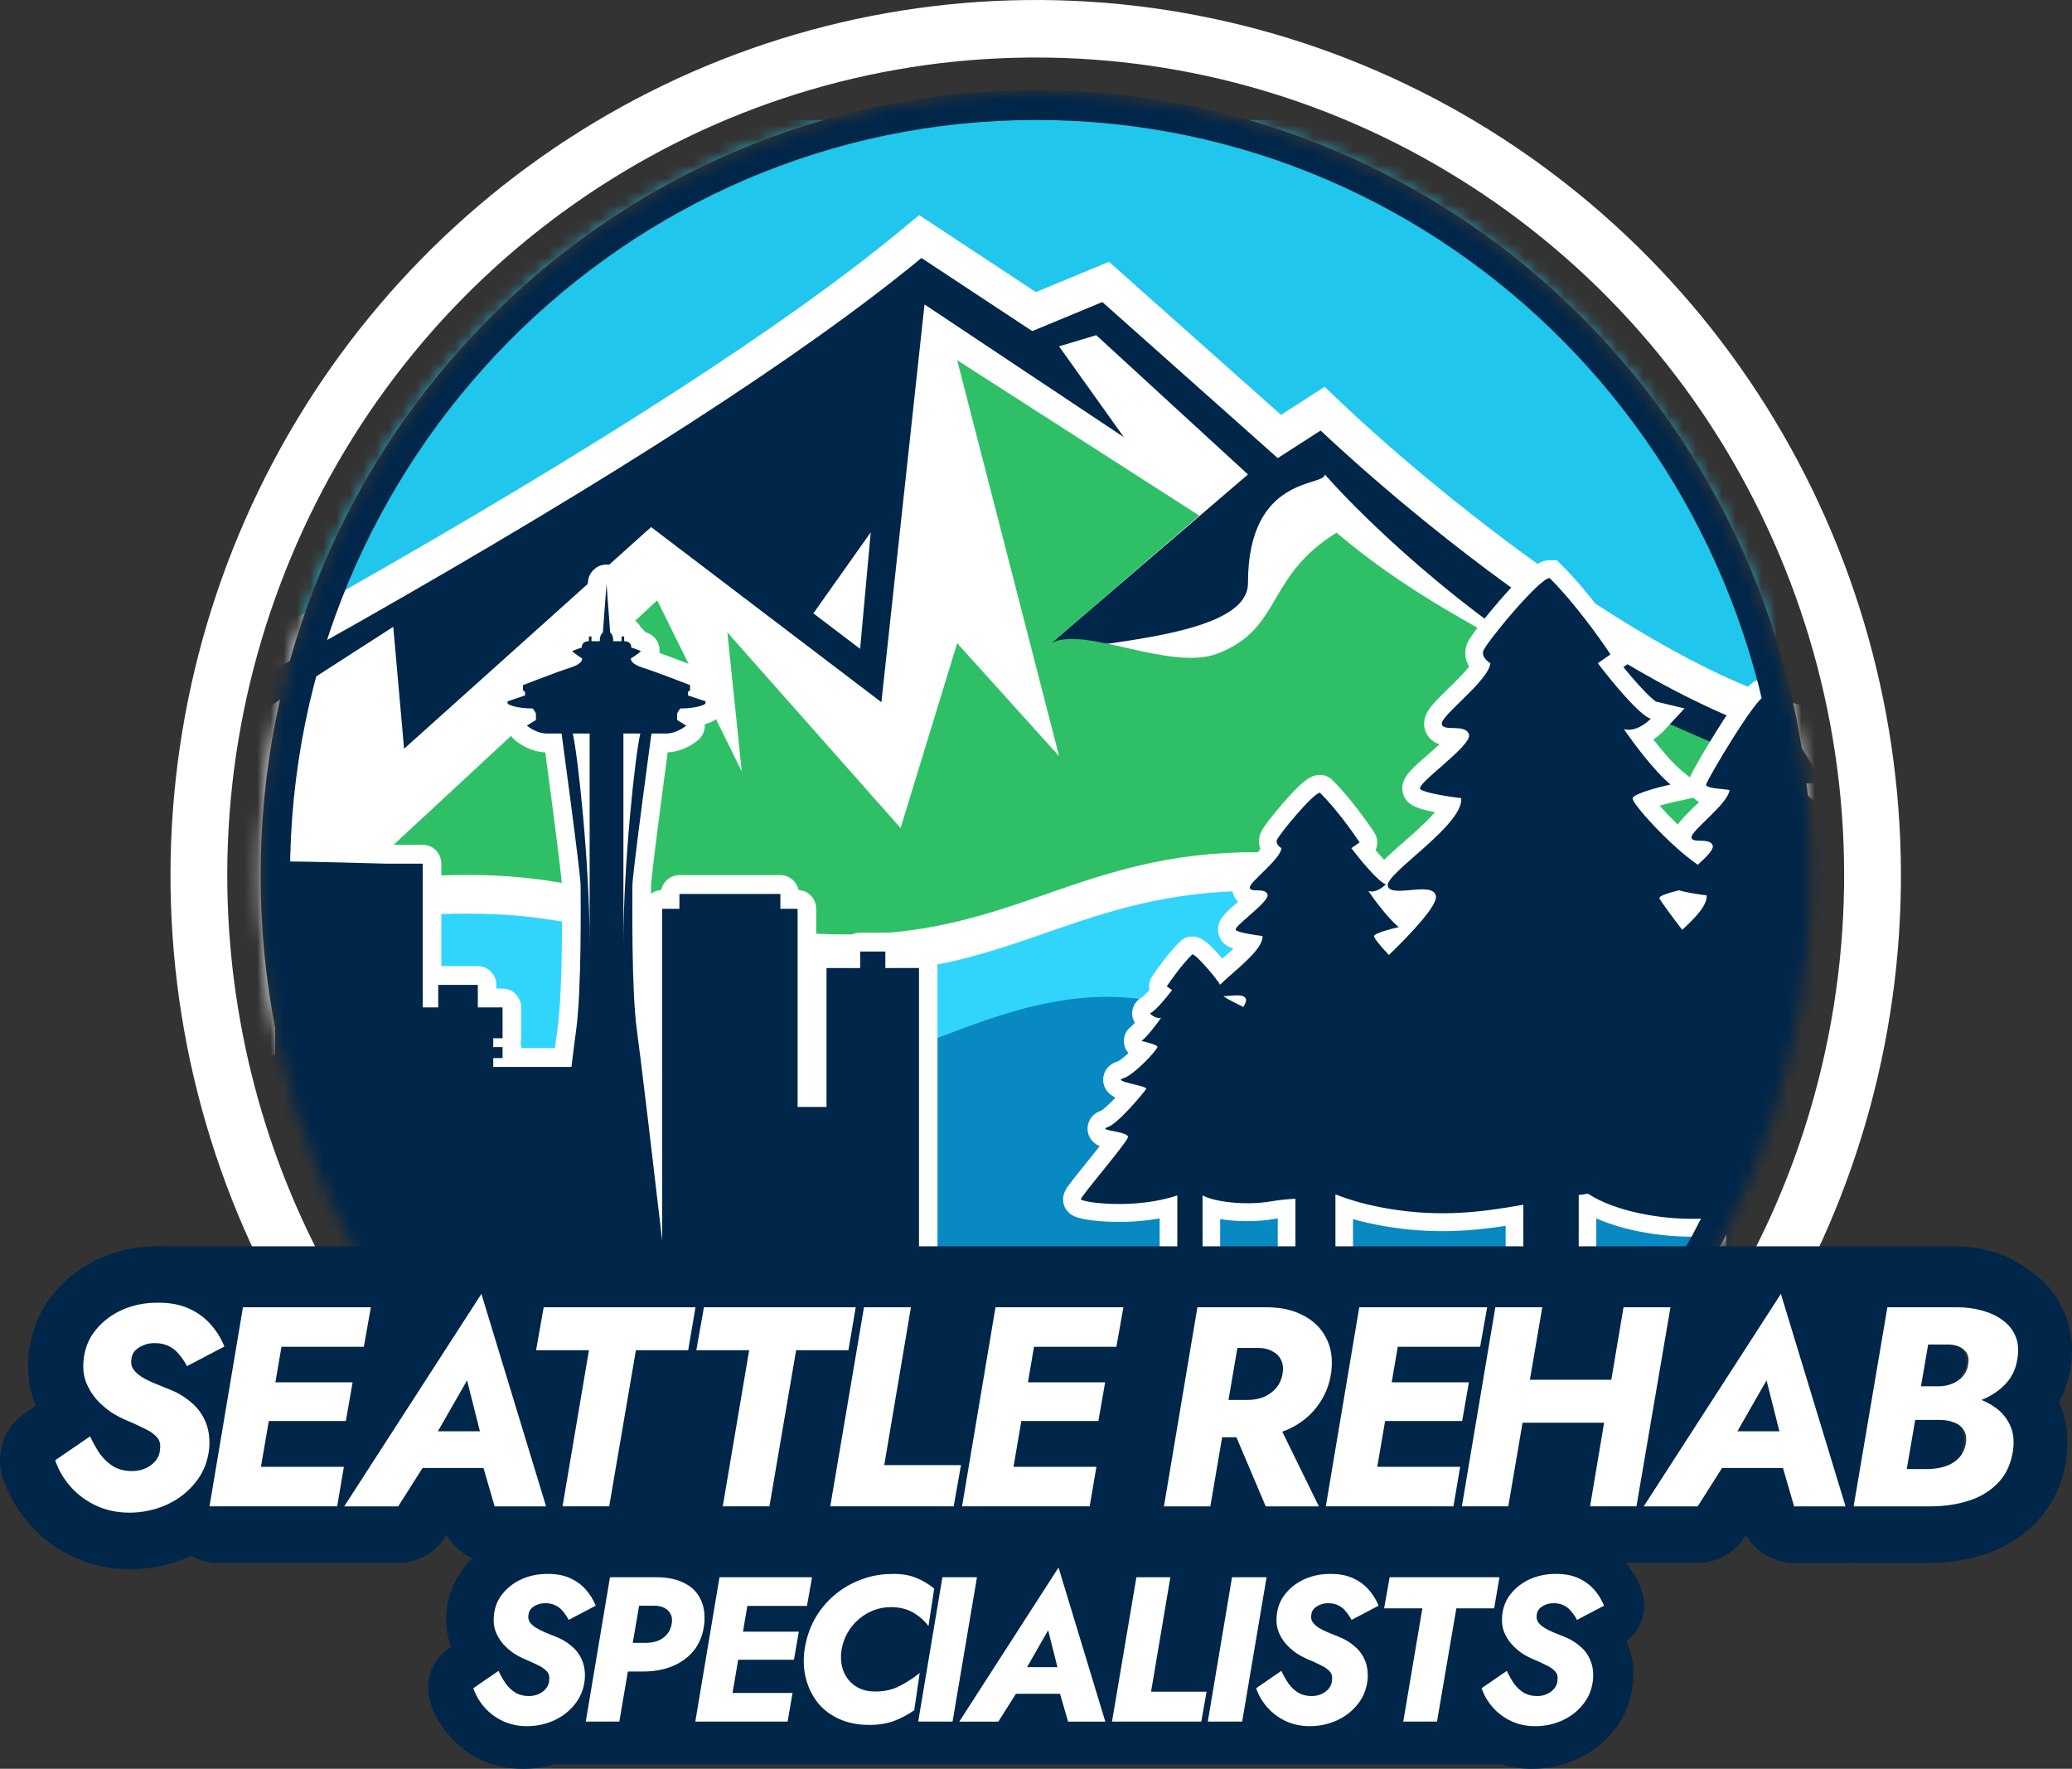
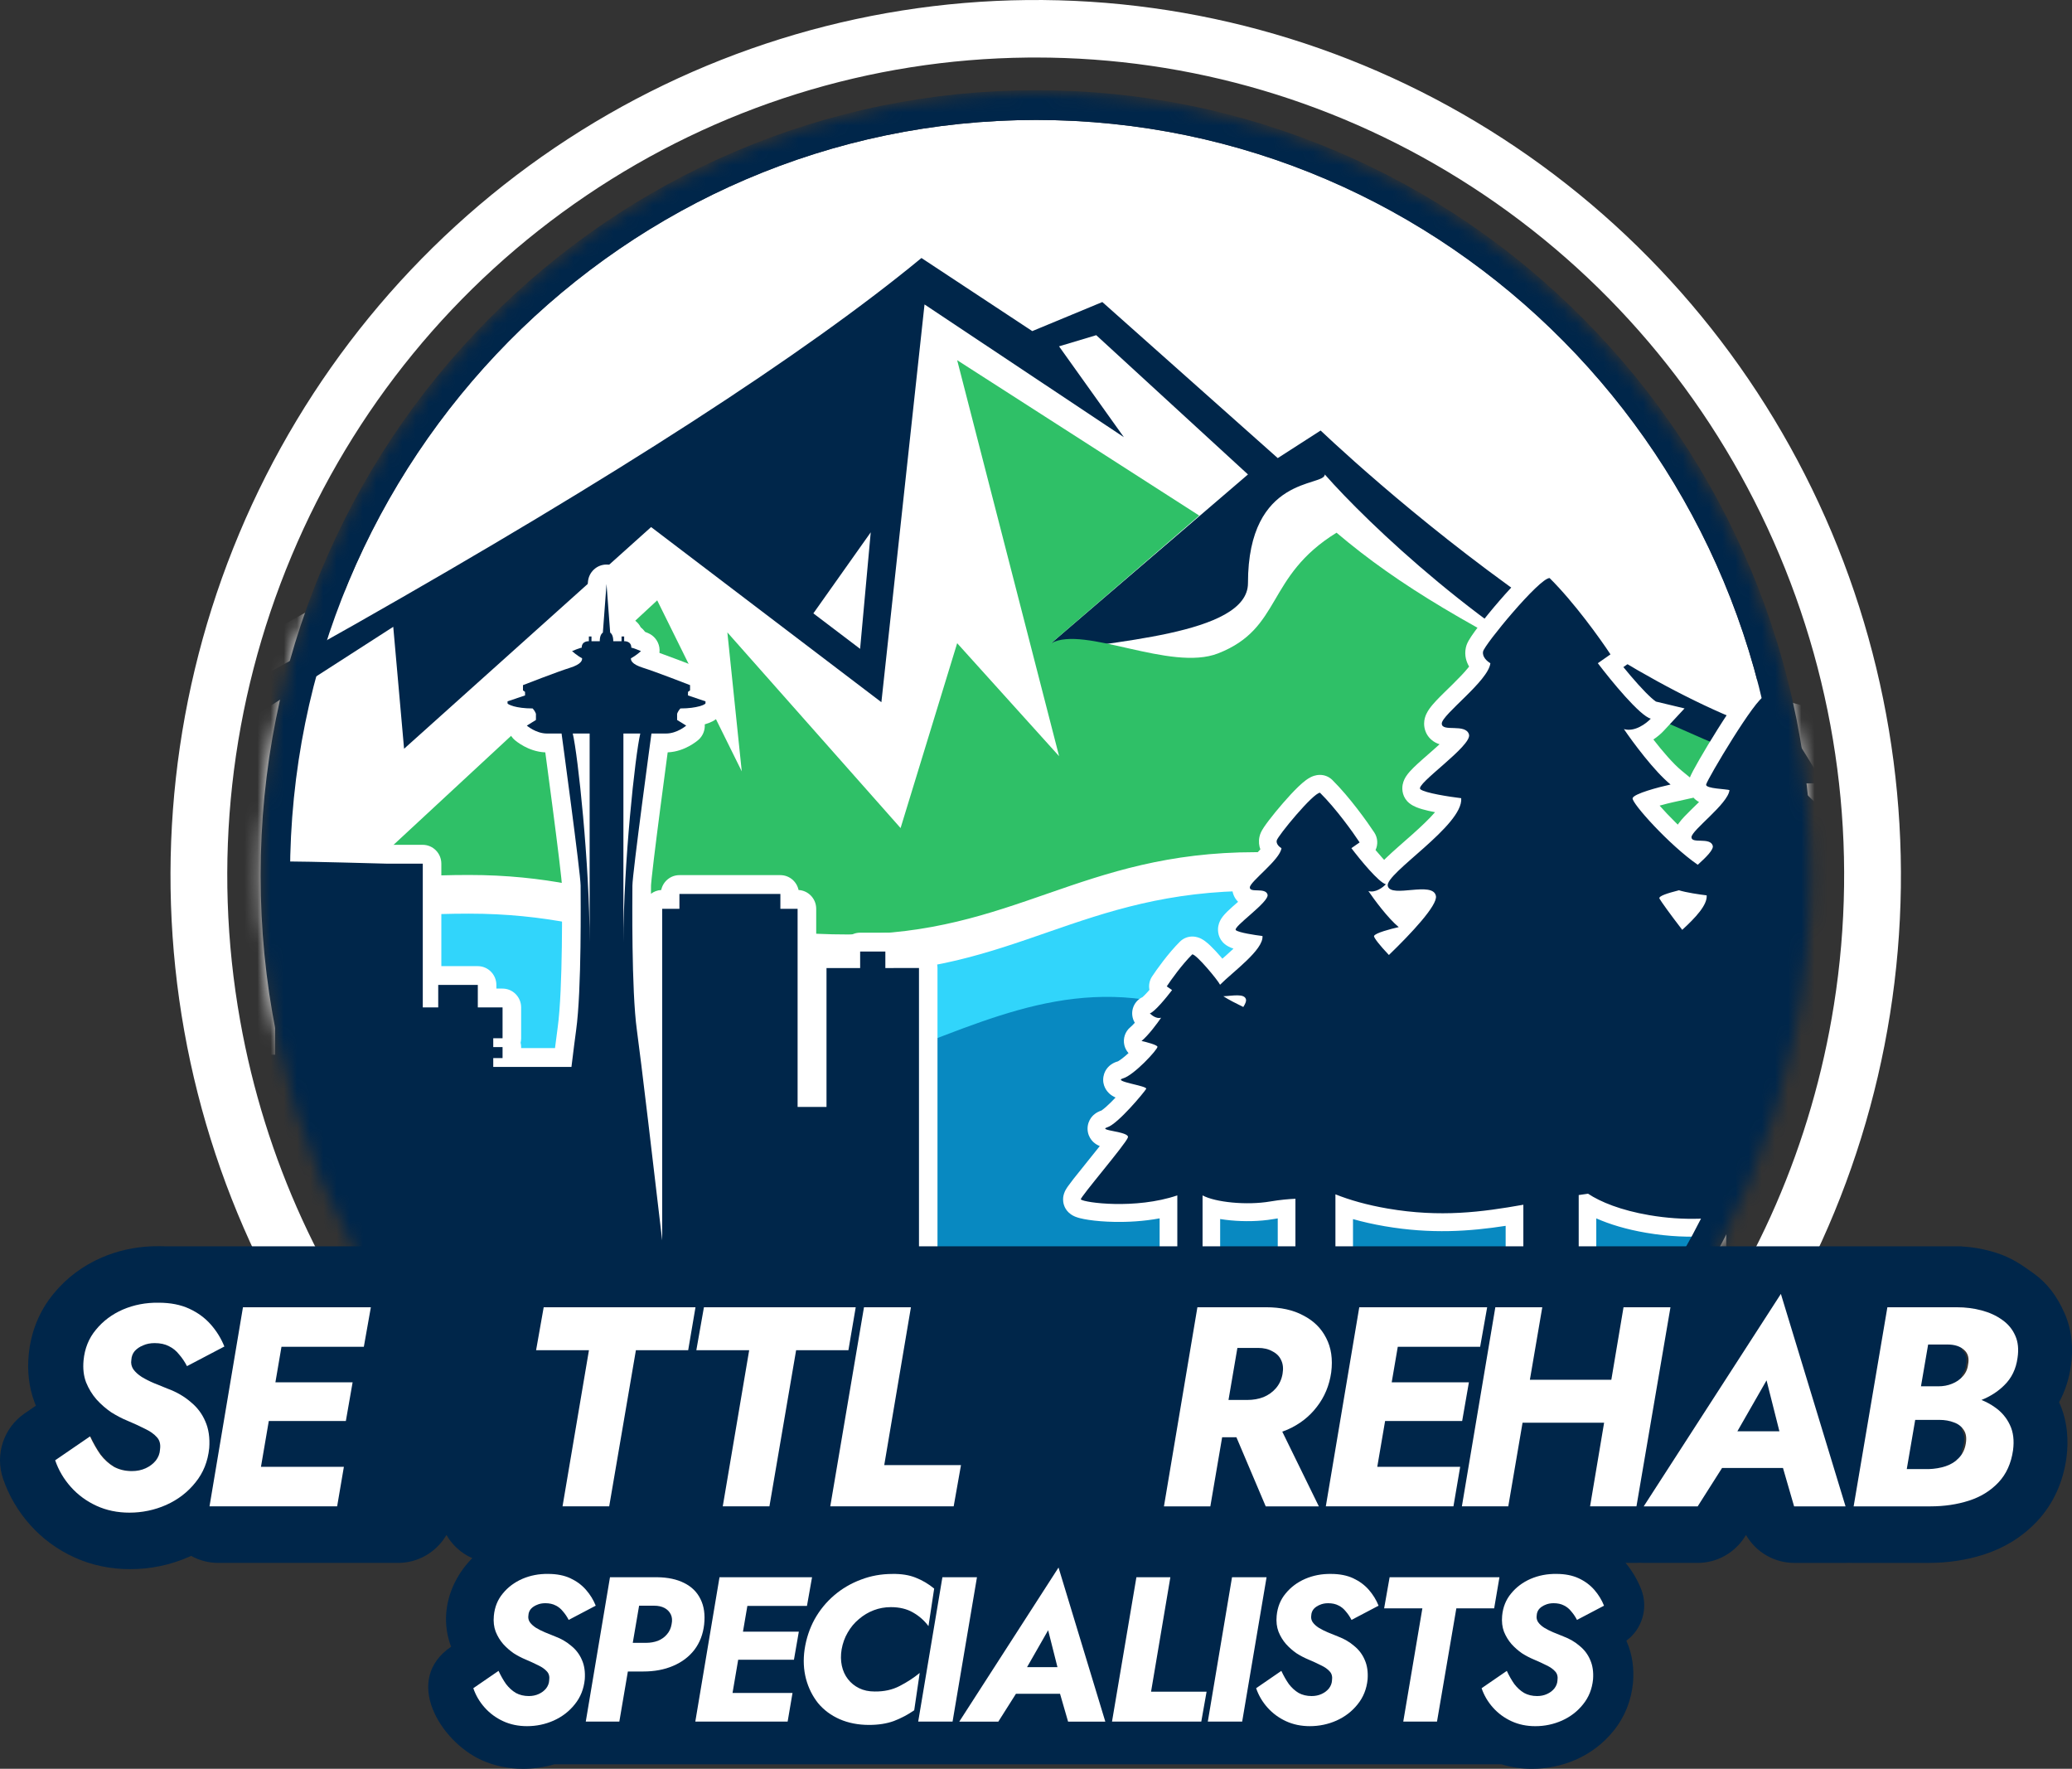
<svg xmlns="http://www.w3.org/2000/svg" fill="none" height="134" viewBox="0 0 157 134" width="157">
  <rect x="0" y="0" width="157" height="134" fill="#333333" stroke="none" />
  <clipPath id="a">
    <path d="m0 0h157v134h-157z" />
  </clipPath>
  <mask id="b" height="120" maskUnits="userSpaceOnUse" width="119" x="19" y="6">
    <path d="m78.478 125.789c32.425 0 58.711-26.593 58.711-59.396s-26.286-59.396-58.711-59.396c-32.425 0-58.711 26.592-58.711 59.396s26.286 59.396 58.711 59.396z" fill="#fff" />
  </mask>
  <g clip-path="url(#a)">
    <path d="m138.314 39.222c-5.215-11.783-13.715-21.77-24.459-28.736-10.743-6.967-23.262-10.61-36.022-10.483-12.761.127-25.207 4.019-35.813 11.198-10.606 7.179-18.91 17.334-23.894 29.217-4.984 11.885-6.432 24.982-4.165 37.687 2.267 12.704 8.149 24.464 16.926 33.835l47.591-45.616 48.469 44.659c8.593-9.544 14.245-21.419 16.265-34.165 2.018-12.747.317-25.814-4.898-37.596zm.646 36.906c-1.664 10.503-5.929 20.306-12.408 28.599l-48.132-44.349-47.26 45.299c-6.64-8.163-11.094-17.878-12.961-28.345-2.123-11.902-.778-24.078 3.891-35.212 4.669-11.133 12.389-20.572 22.324-27.298 9.936-6.726 21.507-10.344 33.461-10.462.203-.002.405-.003.609-.003 11.74 0 23.154 3.382 33.048 9.797 10.064 6.527 17.966 15.81 22.851 26.849 4.885 11.037 6.468 23.183 4.577 35.126z" fill="#fff" />
    <g mask="url(#b)">
      <path d="m78.515 9.089c31.225 0 56.539 25.609 56.539 57.198v.075c0 31.589-25.314 57.197-56.539 57.197-31.225 0-56.538-25.608-56.538-57.197v-.075c0-31.589 25.313-57.198 56.538-57.198z" fill="#fff" />
-       <path d="m134.534 9.089h-112.557v114.47h112.557z" fill="#20c6ec" />
      <path d="m-1.486 61.245-.602.388v13.047h167.981v-36.413l-2.417 4.124c-2.424 4.137-10.273 12.596-21.965 13.03-2.801.104-6.184-.753-9.893-2.318-3.691-1.557-7.606-3.771-11.442-6.275-7.671-5.007-14.912-11.099-19.223-15.172l-.735-.695-.849.546-2.426 1.56-12.56-11.172-.605-.538-.746.309-4.678 1.94-7.825-5.161-.795-.524-.736.607c-10.484 8.653-27.867 19.191-42.789 27.655-7.447 4.224-14.256 7.918-19.249 10.584-2.496 1.333-4.538 2.41-5.978 3.167-.255.134-.492.258-.71.373-.395.207-.725.381-.984.517l-.011.006c-.352.186-.659.347-.763.415z" fill="#00264a" />
      <path d="m167.192 75.994h-170.58v-15.083l1.204-.775c.145-.093.39-.223.845-.464l.026-.013c.26-.137.59-.311.987-.519l.215-.113c.157-.083.321-.169.496-.26 1.499-.789 3.535-1.863 5.969-3.162 6.667-3.56 13.133-7.116 19.22-10.568 19.628-11.133 33.962-20.394 42.603-27.526l1.472-1.214 8.844 5.832 5.537-2.298 1.21 1.077 11.827 10.52 3.3-2.123 1.47 1.39c4.306 4.067 11.569 10.151 19.041 15.028 4.098 2.675 7.878 4.749 11.237 6.166 3.709 1.565 6.854 2.311 9.346 2.217 11.027-.409 18.489-8.281 20.895-12.386l4.834-8.248v42.521zm-167.981-2.629h165.382v-30.305c-2.656 4.533-10.887 13.223-23.035 13.674-2.871.107-6.383-.707-10.44-2.419-3.501-1.477-7.419-3.625-11.646-6.384-9.585-6.256-17.277-13.305-19.406-15.315l-3.248 2.089-13.292-11.823-5.309 2.202-8.397-5.538c-8.757 7.227-23.216 16.575-42.974 27.782-6.106 3.463-12.592 7.03-19.278 10.6-2.44 1.303-4.48 2.38-5.985 3.171-.175.092-.339.178-.494.259l-.217.113c-.393.206-.72.379-.979.514l-.03.016c-.239.126-.566.298-.651.35v11.011z" fill="#fff" />
      <path d="m85.159 33.121-15.106-10.057-3.268 30.133-17.449-13.268-18.718 16.795-.82-9.238-31.285 20.13v6.97h166.869v-4.807c-2.388-.26-32.782-11.612-42.781-16.581-9.998-4.969-18.977-13.573-22.217-17.255 0 .952-5.822 0-5.822 8.235 0 3.958-10.674 4.377-15.882 5.379l15.882-13.614-11.497-10.551-2.819.845z" fill="#fff" />
      <path d="m90.867 39.059-18.34-11.772 7.724 30.001-7.724-8.561-4.288 14.005-13.125-14.823 1.091 10.527-6.407-12.955-28.154 26.102 2.618 20.093h142.013v-21.166c-2.389-.261-34.885-13.066-44.883-18.035-9.999-4.969-15.352-8.079-20.119-12.119-5.397 3.331-4.089 7.233-8.972 9.142-3.615 1.414-10.158-2.145-12.649-.771z" fill="#2fc067" />
      <path d="m19.971 69.003s3.89-2.717 15.555-2.717c11.664 0 16.067 4.507 28.696 4.507 12.629 0 17.644-6.234 30.924-6.234 13.279 0 19.304 9.877 35.792 3.305v22.266h-110.966z" fill="#fff" />
      <path d="m19.971 71.933s3.89-2.717 15.555-2.717c11.664 0 16.067 4.507 28.696 4.507 12.629 0 17.644-6.234 30.924-6.234 13.279 0 19.304 9.877 35.792 3.305v22.266h-110.966z" fill="#31d5fb" />
      <path clip-rule="evenodd" d="m137.651 122.141-125.846 1.268v-33.612l.597-3.284c6.048-13.391 20.266-8.884 32.195-4.857 22.967 6.414 31.736-14.138 51.366-2.487 9.823 5.83 24.104 4.098 32.705-1.653l8.983-6.385z" fill="#0889c1" fill-rule="evenodd" />
      <path d="m69.635 71.909h-1.151c-.086-.705-.679-1.251-1.399-1.251h-1.91c-.72 0-1.313.546-1.399 1.251h-1.15c-.288 0-.556.088-.78.238v-3.299c0-.762-.592-1.384-1.337-1.423-.136-.644-.701-1.127-1.379-1.127h-7.65c-.677 0-1.243.484-1.379 1.127-.29.015-.558.119-.775.285.002-.283.003-.496.003-.617 0 .01.001-.032.011-.159.01-.113.024-.262.043-.445.038-.366.093-.847.161-1.405.134-1.115.314-2.522.494-3.904.18-1.381.36-2.735.495-3.744.021-.155.041-.302.059-.44.682-.027 1.252-.268 1.617-.465.202-.11.366-.218.483-.303.059-.043.107-.08.144-.11.018-.014.034-.027.047-.037.006-.005.012-.01.016-.014.003-.002.005-.004.007-.006.001-.001.002-.002.003-.002l.002-.002h.001s0-.001-.824-.973l.825.972c.338-.294.518-.732.488-1.182.204-.059.402-.131.578-.222.089-.046.219-.119.35-.23.065-.053.169-.149.268-.29.085-.12.271-.419.271-.849v-.002-.002-.002-.002-.002-.002-.002-.002-.002-.002-.002-.002-.002-.002-.002-.002-.002-.002-.002-.002-.002-.002-.002-.002-.002-.002-.002-.002-.002-.002-.002-.002-.002-.002-.002-.002-.002-.002-.002-.002-.002-.002-.002-.002-.002-.002-.002-.002-.002-.002-.002-.002-.002-.002-.002-.002-.002-.002-.002-.002-.002-.002-.002-.002-.002-.002-.002-.002-.002-.002-.002-.002-.002-.002-.002-.002-.002-.002-.002-.002-.002-.002-.002-.002-.002-.002-.002-.002-.002-.002-.002-.002-.002-.002-.002-.002-.002-.002-.002c0-.615-.388-1.16-.963-1.354l-.221-.075c-.07-.508-.407-.945-.889-1.133 0 0 0-.001-.001-.001h-.002s-.003-.002-.006-.002c-.005-.002-.013-.005-.022-.009-.02-.007-.049-.019-.086-.034-.074-.029-.182-.07-.313-.121-.263-.101-.623-.239-1.012-.386-.444-.168-.944-.355-1.386-.512.018-.139.016-.282-.008-.424-.082-.48-.401-.885-.846-1.073h-.001s-.002-.002-.002-.002c-.002-.001-.004-.002-.007-.003-.006-.002-.013-.006-.023-.01-.019-.008-.047-.019-.08-.032-.033-.014-.073-.03-.118-.048-.102-.14-.217-.255-.333-.347-.194-.385-.554-.668-.985-.753l-.202-2.682c-.056-.744-.669-1.319-1.406-1.319-.737 0-1.351.575-1.407 1.319l-.202 2.682c-.431.085-.791.368-.985.753-.117.092-.231.207-.334.348-.044.017-.084.034-.117.047s-.06.025-.08.033c-.01.004-.017.008-.023.01-.003.001-.005.002-.007.003-.001 0-.002.001-.002.001h-.001c-.445.189-.763.593-.846 1.073-.025.143-.027.285-.009.425-.441.158-.942.345-1.385.511-.389.147-.749.285-1.012.386-.131.051-.238.092-.313.121-.037.015-.066.026-.086.034-.01.004-.018.007-.023.009-.003.001-.004.002-.006.002h-.002c-.483.189-.819.626-.889 1.133l-.221.075c-.575.195-.963.74-.963 1.354v.002.002.002.002.002.002.002.002.002.002.002.002.002.002.002.002.002.002.002.002.002.002.002.002.002.002.002.002.002.002.002.002.002.002.002.002.002.002.002.002.002.002.002.002.002.002.002.002.002.002.002.002.002.002.002.002.002.002.002.002.002.002.002.002.002.002.002.002.002.002.002.002.002.002.002.002.002.002.002.002.002.002.002.002.002.002.002.002.002.002.002.002.002.002.002.002.002.002.002c0 .43.186.729.271.85.1.141.203.237.267.29.131.111.261.184.35.23.176.091.374.163.578.222-.031.45.149.888.488 1.182l.825-.972c-.549.648-.824.972-.824.973h.001l.002.002s.002.002.003.002c.002.002.004.004.007.006.005.004.01.009.016.014.013.011.028.023.047.038.036.03.085.067.144.11.117.085.281.194.483.303.365.197.935.439 1.617.465.019.138.038.284.059.44.135 1.009.316 2.362.496 3.744.18 1.382.36 2.789.494 3.904.068.559.122 1.04.161 1.405.019.183.033.333.043.445.01.128.011.169.011.159 0 .988.081 7.828-.327 10.763-.049.35-.117.88-.201 1.544h-2.566v-.076c0-.115-.015-.227-.041-.334.025-.107.041-.219.041-.334v-2.337c0-.788-.632-1.427-1.411-1.427h-.465v-.273c0-.788-.632-1.427-1.411-1.427h-2.76v-7.764c0-.788-.632-1.427-1.411-1.427h-2.768c-.01-.001-.021-.001-.036-.001-.045-.002-.11-.003-.195-.005-.168-.005-.41-.011-.705-.019-.59-.016-1.392-.037-2.244-.058-1.693-.041-3.607-.084-4.404-.084-.797 0-1.411.639-1.411 1.427v5.537c-.495.222-.842.722-.842 1.305v6.433c-.584.175-1.01.721-1.01 1.368v6.377c-.749.034-1.347.658-1.347 1.424v7.801c0 .681.476 1.267 1.137 1.4l6.944 1.391c.186.037.376.036.561-.003l6.43-1.354 3.532.162c.142.049.294.077.452.077h3.002c.122.514.457.859.687 1.046l-1.108 9.472c-.048.405.079.811.347 1.116s.651.479 1.054.479h1.066c.725 0 1.333-.557 1.404-1.287l.682-6.976v-.003 6.838c0 .788.631 1.427 1.411 1.427h2.558c.779 0 1.411-.639 1.411-1.427v-.617h.608l.074.758c.071.73.678 1.286 1.403 1.286h1.066c.403 0 .787-.174 1.054-.479.268-.305.394-.711.347-1.115l-1.108-9.473c.23-.186.565-.53.687-1.046h16.856c.779 0 1.411-.639 1.411-1.427v-22.413c.002-.788-.63-1.427-1.409-1.427zm-1.411 22.413h-.891v-10.465c0-.789-.631-1.427-1.411-1.427h-1.885v-7.667h1.138c.369 0 .704-.144.955-.379.252.234.586.379.955.379h1.139zm-34.778-.638v-15.962c.664-.116 1.17-.7 1.17-1.405v-.273h.179v.273c0 .788.632 1.427 1.411 1.427h.084c-.203.247-.324.564-.324.91v.668c0 .145.021.285.062.417-.04.132-.062.272-.062.418v.209c-.699.084-1.242.685-1.242 1.416v12.416l-1.276-.059v-.456zm15.201 10.038h.264l.013.126h-.276v-.126zm-2.577-6.546c-.043.064-.081.132-.113.203-.033-.071-.07-.139-.114-.203zm5.013-43.294s.004-.004.006-.004c-.002.001-.004.003-.006.004zm.223.192-.103-.035c.033.011.068.023.103.035zm-10.481-.196s.003.002.005.004c-.002-.001-.004-.003-.005-.004zm3.895 43.298-.042.801h-.001zm6.917-2.854c-.016-.143-.033-.287-.051-.435v-23.617c.629-.047 1.142-.51 1.273-1.118h4.894c.131.608.644 1.071 1.272 1.118v24.052zm12.401-9.037h.474v9.037h-.474zm-11.244-34.712-.004.01c.002-.006.004-.008.004-.01zm-.028.075-.051.133c.022-.06.039-.103.051-.133zm.018-.05-.006.016c.003-.006.004-.011.006-.016zm-.284.747c.059-.155.106-.279.144-.379zm.163-.429c.004-.011.009-.023.013-.033zm-.182.478-.076.198c.027-.071.053-.137.076-.198zm-.13.341-.064.168c.022-.059.043-.115.064-.168zm-9.48-3.558-.028-.066c.007.019.016.041.028.066zm6.209 1.716c-.084-.093-.183-.204-.303-.336zm-.431-.762c.009-.021.017-.042.026-.062zm-5.41-.062s.001.001.001.002v-.002zm-.141.531c-.161.179-.285.316-.381.422zm.247-.274c-.085.095-.163.18-.233.258zm5.767-1.313-.007.018c.004-.011.007-.015.007-.018zm-.016.037-.018.044c.007-.018.013-.032.018-.044zm-6.281-.007-.011-.027c.002.004.005.013.011.027zm-.013-.029v-.003s-.001.002 0 .003zm.782 3.946c.558-.173 1.068-.417 1.434-.813.349-.378.476-.792.495-1.145.156-.007.305-.041.443-.095.139.055.287.087.443.095.019.352.146.767.495 1.145.365.395.875.639 1.434.813.411.128 1.256.438 2.037.733.041.016.081.031.121.046-.178.198-.298.395-.37.535-.043.083-.076.155-.099.212-.012.029-.022.054-.03.076-.004.011-.007.02-.01.029-.002.004-.003.009-.004.013-.001.002-.002.004-.002.005 0 .001 0 .002-.001.002v.002h-.001s0 .002 1.002.347l-1.002-.345c-.05.148-.075.303-.075.461v.07h-.533c-.146 0-.288.024-.421.066-.136-.043-.279-.067-.425-.067h-1.279c-.567 0-1.055.34-1.279.829-.224-.489-.712-.829-1.279-.829h-1.279c-.146 0-.29.023-.425.067-.134-.042-.275-.066-.422-.066h-.532v-.07c0-.157-.025-.313-.076-.462l-1.002.347c.668-.231 1.002-.347 1.002-.348l-.001-.002c0-.001 0-.002 0-.003-.001-.002-.002-.004-.002-.005-.002-.004-.003-.008-.004-.012-.003-.009-.006-.019-.01-.029-.007-.021-.018-.047-.03-.075-.023-.057-.056-.129-.099-.212-.073-.14-.192-.337-.37-.535.04-.015.08-.031.121-.046.782-.295 1.626-.605 2.037-.733zm-4.06-.322-.094-.246c.028.075.06.157.094.246zm-.11-.29-.065-.171c.019.053.041.109.065.171zm-.12-.312-.033-.089c.01.028.022.057.033.089zm-.139-.366-.007-.019c.002.007.005.013.007.019zm.044.115-.03-.08c.008.023.018.05.03.08zm-.058-.151-.01-.028c.003.008.007.017.01.028zm-.019-.05-.004-.011s.001.004.004.011zm1.954 31.67h.627c-.449 3.704-1.037 8.714-1.429 12.068h-.786c-.002-.104-.016-.206-.039-.303.025-.107.04-.219.04-.334v-.835c0-.116-.015-.227-.041-.334.025-.107.041-.219.041-.334v-.834c0-.115-.015-.227-.04-.334.025-.107.04-.219.04-.334v-.835c0-.115-.015-.227-.04-.334.025-.107.04-.219.04-.334v-.835c0-.115-.015-.227-.04-.334.025-.107.04-.219.04-.334v-.835c0-.115-.015-.227-.04-.334.025-.107.04-.219.04-.334v-.835c0-.115-.015-.227-.04-.334.025-.107.04-.219.04-.334v-.835c0-.115-.015-.227-.04-.334.025-.107.04-.219.04-.334v-.835c0-.025-.002-.05-.004-.075zm-15.654 13.185-5.526-1.107v-5.205c.749-.034 1.347-.658 1.347-1.424v-6.433c.584-.174 1.01-.72 1.01-1.368v-6.495c.495-.222.842-.723.842-1.305v-5.397c.858.016 1.919.041 2.925.065.849.021 1.65.042 2.238.058.294.007.535.014.703.019.084.002.149.004.194.005.022.001.039.002.051.002.006 0 .01 0 .013.001h.004 1.401v8.229c-.421.247-.705.707-.705 1.234v.835c0 .116.015.227.041.334-.025.107-.041.218-.041.334v.835c0 .116.015.227.041.334-.025.107-.041.218-.041.334v.835c0 .116.015.227.041.334-.025.107-.041.218-.041.334v.835c0 .115.015.227.04.334-.025.107-.04.219-.04.334v.835c0 .115.015.227.04.334-.025.107-.04.219-.04.334v.835c0 .115.015.227.04.334-.025.107-.04.219-.04.334v.835c0 .115.015.227.04.334-.025.107-.04.219-.04.334v.835c0 .115.015.227.04.334-.025.107-.04.219-.04.334v.835c0 .115.015.227.04.334-.025.107-.04.219-.04.334v.835c0 .115.015.227.04.334-.025.107-.04.218-.04.334v.835c0 .116.015.227.041.334-.025.107-.041.218-.041.334v.835c0 .115.015.227.04.334-.025.107-.04.219-.04.334v.141z" fill="#fff" />
      <path d="m67.085 73.336v-1.251h-1.91v1.251h-2.549v10.521h-2.19v-15.009h-1.305v-1.124h-7.65v1.124h-1.305v25.123c-.613-5.245-1.625-13.827-1.916-15.917-.426-3.064-.341-10.055-.341-10.962s1.443-11.522 1.443-11.522h1.108c.836 0 1.525-.599 1.525-.599l-.689-.427v-.47s.074-.223.25-.403c1.274 0 1.901-.303 1.901-.389v-.149l-1.327-.449v-.267l.157-.117v-.396s-2.625-1.023-3.545-1.308c-.919-.285-.947-.599-.933-.727.404-.213.759-.542.759-.542s-.605-.257-.731-.257c0-.534-.543-.491-.543-.491v-.362h-.198v.362h-.627c0-.389-.114-.57-.235-.654l-.277-3.682-.277 3.682c-.121.084-.235.265-.235.654h-.627v-.362h-.198v.362s-.543-.043-.543.491c-.126 0-.731.257-.731.257s.355.328.759.542c.013.129-.014.442-.933.727-.919.285-3.545 1.308-3.545 1.308v.396l.157.117v.267l-1.327.449v.149c0 .086.627.389 1.901.389.176.179.251.403.251.403v.47l-.69.427s.69.599 1.525.599h1.107s1.444 10.616 1.444 11.522c0 .906.085 7.898-.342 10.962-.076.543-.2 1.525-.353 2.772h-5.925v-.668h.705v-.835h-.705v-.668h.705v-2.337h-1.875v-1.701h-3v1.701h-1.17v-10.89h-2.773s-6.025-.168-7.575-.168v6.842h-.842v7.8h-1.01v7.801h-1.347v7.801l6.944 1.391 6.605-1.391 4.098.188v.057h5.397c-.013.105-.025.209-.036.308-.627.202-.996.448-.996.714 0 .243.307.469.835.66-.053.451-.082.706-.082.706l-1.137 9.725h1.066l.682-6.976s.142-1.328.344-3.213c.681.146 1.528.253 2.47.305v9.884h2.558v-2.044h3.296l.2 2.044h1.066l-1.137-9.725s-.03-.255-.082-.706c.529-.192.835-.418.835-.66 0-.266-.369-.511-.996-.714-.012-.099-.024-.203-.036-.308h19.251v-22.413zm-17.034 27.548.085.871h-2.9v-2.98h2.588c.137 1.278.227 2.109.227 2.109zm-.552-5.135c.003.026.006.053.008.08-.145-.029-.299-.055-.457-.08zm.268 2.485h-2.53v-.257c.942-.051 1.789-.159 2.47-.305.021.194.041.381.06.562zm-2.53-42.664h1.279c-.384 1.597-1.279 9.883-1.279 15.843zm-3.838 0h1.279v15.843c0-5.96-.895-14.246-1.279-15.843zm-.984 40.179h.448c-.158.025-.312.051-.457.08.004-.026.007-.053.009-.08zm8.065 9.526h-3.244v-2.98h2.953z" fill="#00264a" />
      <g fill="#fff">
        <path d="m61.63 46.467 3.542 2.688.805-8.828z" />
        <path d="m125.554 79.871-.415 1.285 1.306.287.256-1.193z" />
        <path d="m149.503 91.54c-.07-.428-.271-.93-.469-1.371-.425-.946-1.115-2.218-1.828-3.479-.718-1.269-1.491-2.585-2.085-3.612-.177-.306-.337-.584-.476-.83.276-.074.586-.149.917-.228.527-.125 1.202-.279 1.623-.446.112-.044.28-.118.445-.231.095-.065.558-.384.644-1.023.108-.793-.43-1.251-.612-1.38-.211-.149-.434-.228-.569-.271.033.01-.046-.013-.257-.174-.19-.145-.422-.351-.689-.614-.534-.524-1.136-1.206-1.718-1.908-.45-.542-.876-1.085-1.237-1.557.106-.026.213-.053.324-.08.473-.118 1.11-.281 1.518-.481.107-.053.295-.153.472-.321.153-.144.567-.605.446-1.308-.11-.639-.581-.94-.725-1.024-.193-.114-.391-.177-.533-.216-.12-.033-.448-.202-.97-.602-.48-.369-1.008-.842-1.501-1.327-.215-.212-.418-.421-.604-.619.14-.035.272-.065.385-.091l2.723-.599-2.167-1.773-.841 1.052.841-1.051c-.426-.348-.955-.948-1.435-1.549.157-.125.292-.249.395-.361l1.591-1.706-2.165-.516c-.013-.007-.028-.016-.048-.028-.098-.06-.235-.153-.41-.282-.299-.221-.662-.512-1.044-.838h1.211l-1.383-2.102c-.131-.199-.373-.6-.716-1.163-.333-.547-.741-1.214-1.179-1.902-.845-1.329-1.89-2.879-2.747-3.725l-.389-.385h-.544c-.509 0-.866.276-.949.339-.149.113-.28.243-.384.354-.214.229-.447.524-.675.835-.465.632-1.01 1.458-1.525 2.276-.519.822-1.02 1.658-1.4 2.319-.189.329-.353.622-.475.852-.06.114-.116.222-.16.318-.012.023-.046.094-.081.186l-.624-.512c-.647-.53-1.456-1.479-2.143-2.364.325-.216.593-.453.777-.65l1.584-1.704-2.163-.517c-.005-.004-.011-.007-.018-.012-.074-.05-.181-.134-.325-.261-.284-.254-.63-.608-1.003-1.023-.382-.423-.772-.884-1.126-1.319l.861-.602-.726-1.106c-.779-1.186-2.824-4.052-4.792-6.001l-.934.966.934-.967-.389-.385h-.545c-.36 0-.646.131-.781.199-.165.083-.315.183-.442.277-.256.189-.53.433-.798.69-.543.52-1.168 1.201-1.756 1.878-.589.68-1.16 1.381-1.596 1.951-.217.284-.41.549-.557.77-.073.109-.146.223-.207.333-.037.067-.156.276-.209.531-.125.591.047 1.085.248 1.426-.02.026-.042.053-.064.082-.299.373-.707.792-1.155 1.236-.422.416-.911.882-1.268 1.261-.179.192-.369.406-.52.62-.076.107-.164.243-.236.401-.066.143-.166.4-.166.721 0 .432.163.864.506 1.185.228.214.478.323.666.382-.175.16-.363.328-.56.5-.478.42-1.022.887-1.403 1.26-.18.178-.401.408-.562.65-.071.108-.215.34-.273.651-.073.385-.012.984.506 1.403.196.159.406.253.532.305.146.06.3.11.446.152.291.084.627.159.954.222.006.001.012.002.017.003-.451.521-1.055 1.089-1.712 1.676-.68.607-1.459 1.268-2.007 1.8-.046.044-.092.09-.138.136-.047-.05-.095-.103-.144-.157-.17-.188-.342-.388-.508-.587.194-.415.175-.917-.093-1.326-.514-.783-1.866-2.68-3.181-3.982-.25-.247-.586-.385-.935-.385-.35 0-.607.123-.717.179-.138.07-.26.152-.353.222-.191.14-.386.315-.567.488-.368.352-.786.807-1.172 1.253-.39.449-.768.913-1.058 1.293-.144.189-.276.37-.38.525-.051.077-.105.163-.154.249-.024.044-.134.236-.186.479-.078.369-.028.692.068.954-.158.178-.352.377-.57.593-.264.261-.597.578-.837.834-.122.13-.263.288-.38.453-.059.083-.134.198-.197.336-.058.125-.152.363-.152.67 0 .389.145.785.449 1.086-.279.243-.593.516-.822.741-.12.119-.294.297-.428.499-.059.088-.194.303-.249.599-.069.37-.011.958.496 1.369.181.146.367.228.463.268.065.026.128.05.192.07-.16.152-.333.311-.517.475-.103.092-.213.189-.325.287-.038-.044-.076-.089-.114-.133-.253-.293-.533-.599-.785-.84-.122-.118-.266-.247-.412-.354-.073-.053-.174-.123-.295-.185-.093-.046-.342-.166-.674-.166-.349 0-.685.139-.935.386-.883.874-1.776 2.13-2.115 2.645-.203.309-.263.672-.197 1.01-.048.056-.097.111-.145.165-.148.164-.272.29-.361.369-.007.007-.013.011-.019.016-.347.16-.614.464-.727.841-.111.375-.055.775.144 1.101-.131.146-.246.261-.334.333-.399.328-.577.857-.459 1.363.054.229.165.435.317.602-.162.148-.322.285-.469.398-.273.21-.368.235-.309.219-.097.027-.263.079-.434.179-.122.071-.581.36-.688.984-.118.688.287 1.134.425 1.266.162.153.328.24.405.279.029.014.059.028.089.041-.253.267-.503.515-.722.708-.313.275-.4.291-.305.261-.086.027-.22.074-.359.152-.071.04-.178.107-.29.21-.108.101-.274.286-.372.572-.109.318-.098.658.019.959.105.269.267.442.37.534.192.171.389.253.457.281.002.001.004.002.005.002-.244.308-.512.641-.782.975-.441.547-.888 1.1-1.216 1.52-.162.208-.31.403-.418.557-.05.071-.116.169-.172.27-.023.041-.082.149-.126.291-.021.065-.066.22-.067.423-.001.194.044.652.446 1.017.209.19.435.278.504.305.11.043.221.076.319.101.199.052.435.096.689.134.512.076 1.177.135 1.927.149 1.003.02 2.207-.041 3.431-.267v3.475c0 .747.598 1.352 1.336 1.352h1.913c.738 0 1.337-.605 1.337-1.352v-3.424c.262.042.527.075.788.1 1.028.098 2.19.085 3.223-.092.122-.021.239-.039.353-.056v4.163c0 .747.598 1.352 1.336 1.352h3.03c.738 0 1.336-.605 1.336-1.352v-4.109c.737.207 1.539.39 2.408.539 3.521.603 6.436.389 9.159-.029v6.888h6.867v-7.453c1.013.448 2.279.835 3.787 1.092 1.74.297 3.284.343 4.721.257v6.104h6.783v-7.121c3.006-.471 6.378-.666 11.385.73.168.047.451.098.78.018.375-.092.691-.328.889-.653.173-.283.214-.562.224-.729.01-.176-.007-.335-.026-.454zm-5.642-20.116s.003-.002.004-.002c0-.001-.001 0-.004.002zm-15.353 4.882c-.327.12-.724.288-1.048.531-.269.204-.964.843-.693 1.833.057.21.162.43.234.575.087.178.198.389.325.621.253.466.592 1.061.977 1.727.775 1.345 1.743 2.998 2.651 4.609.54.958 1.046 1.88 1.469 2.695h-2.956v.189c-3.183-.446-5.853-.388-8.265-.125.48-.409 1.1-.946 1.741-1.592 1.371-1.38 2.953-3.369 3.502-5.926l-1.306-.287.415-1.285c-.302-.1-.717-.243-1.133-.397.003-.003.006-.006.009-.008.164-.141.371-.325.605-.538.47-.427 1.061-.986 1.641-1.571.572-.578 1.158-1.209 1.599-1.771.217-.278.43-.578.588-.874.049-.091.099-.195.143-.308.375.417.75.814 1.114 1.173.071.07.142.139.213.207-.617.15-1.284.324-1.825.521zm-11.743 13.136h1.152c-.389.068-.773.138-1.152.207zm6.301-10.531s-.002-.001-.003-.001c-.022-.014-.018-.014.003.001zm4.06-4.343s.002 0 .003.001c.007.001.005.001-.003-.001zm-.259-13.815 1.454-.322c.06.067.119.123.173.166.082.066.165.119.246.163-.036.035-.072.071-.11.107-.323.319-.714.69-.997.991-.144.153-.303.331-.433.514-.022.03-.045.064-.068.1-.055-.053-.109-.106-.163-.159-.456-.45-.874-.892-1.218-1.281.403-.113.812-.213 1.116-.28zm-16.815-5.388s-.002.003-.003.004c.015-.033.022-.037.003-.004zm-1.258 9.866c.726-.647 1.52-1.387 2.124-2.121.303-.369.593-.776.802-1.206.206-.421.383-.962.33-1.559l-.097-1.092-1.077-.129c-.199-.024-.45-.057-.72-.098.039-.035.078-.068.118-.104.499-.439 1.062-.943 1.486-1.406.209-.228.433-.499.6-.787.124-.216.433-.798.227-1.485-.181-.606-.585-.958-.972-1.156.112-.109.228-.223.35-.343.454-.448.959-.962 1.364-1.466.204-.253.404-.531.565-.822.155-.279.317-.646.363-1.067l-1.328-.149 1.327.149.099-.898-.355-.198c.049-.066.102-.136.158-.209.397-.52.932-1.177 1.491-1.821.561-.647 1.126-1.259 1.584-1.699.004-.003.007-.006.01-.009 1.088 1.198 2.162 2.61 2.921 3.675l-1.01.706.854 1.127 1.061-.823-1.06.821c.485.641 1.244 1.593 2.007 2.451l-2.195-.656 2.124 3.138c.402.595 1.205 1.708 2.091 2.748-.189.069-.375.144-.542.224-.138.066-.309.158-.471.279-.109.082-.463.354-.602.85-.093.328-.043.603-.016.722.031.14.077.255.111.331.068.153.154.295.227.407.152.233.356.499.583.773.458.556 1.087 1.24 1.776 1.92.454.448.944.904 1.438 1.327-.085.078-.166.154-.239.225-.143.141-.334.338-.479.554-.017.027-.041.065-.068.11-.155.056-.309.119-.447.191-.113.059-.356.193-.56.434-.112.132-.263.357-.324.673-.068.347-.002.687.151.966.13.237.56.844 1.07 1.529-.355.31-.707.62-.983.888-.219.211-.456.456-.638.708-.09.125-.203.303-.285.518-.078.207-.176.577-.057 1.008.149.538.521.875.877 1.05.312.154.624.194.826.207.053.004.108.006.164.007-.234.257-.492.526-.761.798-.541.545-1.098 1.073-1.54 1.475-.221.201-.408.367-.547.487-.18.154-.199.162-.138.122-.234.147-.641.451-.976.791-.159.162-.383.412-.538.721-.132.264-.432 1.052.15 1.774.187.231.418.37.5.419.123.074.258.143.383.203.256.121.563.249.87.369.173.068.351.134.528.201-.539 1.323-1.459 2.478-2.421 3.447-.489.493-.97.918-1.397 1.285h-5.569v1.092c-.017-.026-.035-.052-.052-.075-.153-.219-.372-.507-.622-.826-.502-.644-1.191-1.496-1.88-2.349-.694-.862-1.39-1.728-1.923-2.421-.003-.004-.006-.008-.009-.012.141-.029.287-.059.418-.088.164-.037.394-.092.596-.174.085-.035.295-.123.493-.301.216-.195.659-.753.398-1.514-.182-.528-.603-.759-.687-.805-.154-.086-.308-.141-.422-.177.028.009-.031-.007-.193-.12-.148-.102-.331-.246-.542-.433-.424-.373-.903-.855-1.367-1.355-.207-.224-.409-.448-.597-.662.367-.094.825-.221 1.141-.377.096-.047.277-.143.448-.306.148-.141.557-.596.438-1.292-.109-.633-.574-.93-.71-1.01-.186-.109-.372-.168-.498-.204.005.002-.013-.003-.056-.023-.042-.019-.098-.048-.168-.09-.141-.083-.312-.201-.507-.351-.201-.155-.414-.335-.629-.526.701-.714 1.403-1.476 1.932-2.154.273-.348.529-.714.716-1.064.093-.175.188-.381.252-.603.06-.209.123-.532.054-.896-.097-.506-.377-.913-.761-1.182-.341-.24-.708-.331-.977-.373-.156-.024-.32-.036-.481-.04.278-.245.578-.507.897-.792zm-19.98 9.765-.004.007h-.001zm1.63-.789c.019.021.037.042.056.064.105.121.207.243.303.359-.074.199-.166.555-.051.974.144.523.504.85.846 1.018.159.078.316.125.457.153-.105.11-.214.223-.327.337-.446.453-.908.89-1.273 1.224-.183.167-.337.304-.451.402-.095.083-.132.111-.131.11-.21.138-.537.386-.811.665-.015.015-.031.032-.048.05.024-.127.051-.363-.028-.64-.065-.231-.177-.407-.284-.533.162-.216.294-.404.378-.529.25-.37.298-.833.148-1.239.249-.294.479-.586.64-.798.222-.294.316-.667.259-1.033-.007-.047-.017-.094-.03-.14.11-.144.226-.294.346-.446zm-6.137 12.481s.005-.002.008-.003c-.009.004-.013.004-.008.003zm5.986.264c1.029-.835 2.118-1.941 2.759-3.33.058.083.117.163.173.236.258.331.593.69.906 1.008.17.172.341.34.503.494-.381.267-.607.723-.573 1.209.017.233.091.449.21.635-.477-.046-1.052-.104-1.752-.171-.771-.074-1.524-.092-2.227-.08zm4.475-8.862s.001.001.002.001c.006.005.004.004-.002-.001zm-2.627 2.349c.043.073.088.141.134.207-.084-.029-.172-.06-.262-.092.041-.037.084-.076.128-.116zm-1.567-.464s-.004-.002-.004-.002c-.015-.01-.012-.009.004.002zm-.691-1.133c.007-.005.018-.012.032-.021-.009.006-.021.013-.032.021zm-.683 3.452c.111.067.231.128.339.179.22.104.481.213.739.315.052.02.105.041.158.061-.512.874-1.366 1.681-2.355 2.41-.438.322-.871.607-1.273.861 0-.462-.224-.815-.424-1.028.076-.079.15-.158.222-.235.328-.354.633-.705.866-.986.116-.141.218-.267.299-.372.051-.067.169-.218.246-.359.147-.269.211-.599.145-.935-.059-.306-.205-.52-.307-.642-.052-.062-.105-.113-.158-.159.273-.272.526-.546.725-.783-.07.348-.059.823.304 1.272.182.226.405.36.474.402zm7.088-3.691c-.004.014-.008.027-.013.039.004-.013.009-.025.013-.039zm3.4 13.439c.03-.008.089-.025.164-.053v3.118h-.357v-3.024c.066-.011.131-.024.193-.041zm1.295-5.001c-.381.06-.704.28-.906.586-.043-.068-.088-.136-.136-.202.003-.003.006-.005.01-.008.631-.539 1.478-1.265 2.352-2.147 1.512-1.527 3.199-3.617 4.056-6.233.297.32.613.647.929.955-.149.072-.311.167-.461.293-.295.248-.753.831-.532 1.639.065.238.185.444.239.533.074.125.163.261.257.397.189.273.437.604.713.964.556.723 1.271 1.613 1.962 2.47.33.41.655.812.957 1.188-.394-.068-.833-.148-1.337-.233-2.087-.351-4.863-.708-8.103-.199zm5.62-18.058c-.054-.052-.109-.107-.166-.165.112-.007.222-.015.326-.024-.052.062-.105.125-.16.189zm-1.611 5.44c.075-.068.153-.14.232-.213.048.043.095.086.143.129-.138.047-.289.105-.426.177-.031.016-.079.042-.137.078.062-.055.124-.112.188-.171zm-.765.683c.053-.047.111-.097.172-.15-.101.13-.225.333-.278.609-.008.041-.014.081-.018.122-.139-.053-.276-.105-.41-.158.154-.098.371-.282.534-.423zm-5.008-12.481c.23-.265.458-.518.667-.738.49.57.962 1.183 1.344 1.707-.076.137-.129.288-.154.446-.057.366.036.739.259 1.033.314.415.802 1.028 1.298 1.589-.01.013-.022.027-.031.041-.333.463-.341 1.087-.022 1.559.202.297.565.807.995 1.347-.06.035-.123.076-.186.123-.087.066-.427.322-.563.803-.091.323-.041.593-.017.703.03.133.073.24.102.306.06.133.131.249.184.331.08.122.175.251.278.381-.059.054-.117.108-.173.159-.284.26-.527.475-.708.632-.222.192-.271.222-.22.19-.279.176-.778.548-1.182.961-.194.198-.448.485-.619.829-.149.297-.451 1.114.147 1.857.194.24.441.391.542.452.143.086.303.168.458.243.315.15.699.31 1.088.463.336.132.69.264 1.031.387-.692 1.927-1.989 3.578-3.324 4.925-.777.785-1.536 1.438-2.164 1.975-.036-.125-.079-.222-.107-.28-.127-.255-.301-.445-.402-.547-.194-.198-.418-.372-.578-.478-.011-.01-.03-.026-.058-.05-.069-.059-.166-.145-.281-.25-.16-.146-.349-.324-.543-.514.211-.175.399-.425.492-.762.112-.409.019-.753-.048-.931-.07-.187-.166-.332-.23-.423-.131-.182-.291-.345-.415-.466-.199-.192-.473-.43-.708-.638.287-.251.682-.692.887-1.301.036-.054.081-.111.169-.225.07-.089.189-.243.288-.409.079-.131.281-.481.281-.94 0-.344-.125-.598-.202-.728-.082-.138-.172-.236-.229-.294-.114-.115-.232-.199-.305-.249-.157-.107-.344-.21-.511-.298-.004-.002-.01-.005-.014-.007-.003-.022-.006-.045-.01-.068-.087-.456-.342-.826-.688-1.068-.073-.052-.148-.095-.222-.132.448-.403.943-.87 1.332-1.343.211-.255.423-.552.582-.877.155-.317.307-.759.261-1.266-.042-.468-.318-.867-.71-1.075.141-.134.278-.27.399-.403.145-.158.318-.363.451-.595.091-.159.386-.693.192-1.341-.075-.252-.203-.472-.37-.656.257-.258.534-.548.768-.839.142-.176.29-.381.412-.601.116-.209.254-.511.293-.874.027-.24-.011-.475-.102-.687.245-.316.563-.705.895-1.088zm-1.437.467c-.013-.008-.027-.017-.041-.025.014.007.028.016.041.025zm-8.042 10.39s-.004-.003-.002-.002c0 0 .002.001.002.002zm-5.485 12.114s-.001.002-.002.002c.01-.02.013-.023.002-.002zm.235 4.259c-.05-.001-.098-.002-.146-.004.093-.115.186-.231.281-.349.06-.074.12-.149.18-.224.178.253.407.399.56.474.071.035.144.063.216.086-.378.019-.745.024-1.092.017zm20.888.367c-1.046-.179-1.959-.408-2.743-.66 2.3-.2 4.32.062 6.012.346.957.161 1.921.351 2.685.436.238.026.502.049.777.051-2.066.231-4.209.259-6.731-.174zm7.889.025c.173-.053.342-.122.504-.214.128-.072.233-.158.319-.249v.337c-.274.045-.548.087-.823.127zm5.018 1.873v4.924h-1.522v-4.647c.508-.093 1.014-.187 1.522-.276zm13.947 1.208c.453-.072.9-.151 1.343-.231v3.947h-1.437v-3.701c.031-.005.063-.009.094-.014zm4.016-3.436v-.996h-.835c-.54-1.145-1.324-2.589-2.138-4.034-.917-1.626-1.904-3.311-2.666-4.632-.334-.581-.624-1.088-.85-1.497.465-.143 1.042-.284 1.651-.429.691-.164 1.518-.353 2.025-.556.134-.053.32-.135.497-.258.108-.074.576-.402.663-1.048.108-.798-.431-1.264-.627-1.403-.222-.159-.463-.246-.625-.297.003.002-.036-.012-.122-.062-.084-.05-.19-.121-.32-.22-.26-.199-.569-.475-.917-.819-.695-.686-1.475-1.571-2.223-2.477-.167-.202-.331-.405-.493-.605.15-.159.294-.319.426-.478.246-.297.487-.635.665-.998.159-.323.306-.748.295-1.23.001-.001.001-.001.003-.002.125-.062.328-.171.513-.347.163-.154.578-.623.457-1.332-.111-.647-.589-.956-.746-1.049-.016-.01-.033-.018-.049-.027.006-.01.012-.019.017-.029.104-.18.406-.732.206-1.398-.1-.335-.29-.618-.537-.833-.01-.009-.022-.017-.032-.025.002-.002.004-.004.006-.006.356-.35.76-.76 1.089-1.168.165-.205.333-.436.47-.682.131-.235.279-.562.321-.946l-1.328-.149 1.328.15.099-.901-.785-.435c-.169-.094-.325-.133-.372-.144-.008-.002-.017-.004-.025-.006.327-.558.721-1.208 1.127-1.852.43-.684.864-1.343 1.236-1.867.459.62.97 1.385 1.476 2.181.217.341.427.678.625 1h-2.33l1.652 2.176c.293.384.788.898 1.338 1.42l-.69-.206 2.129 3.137c.275.403.792 1.123 1.388 1.849-.02.009-.041.018-.06.027-.116.055-.269.136-.417.246-.095.071-.442.334-.579.82-.092.326-.042.599-.016.712.03.136.075.246.106.316.062.141.139.266.2.359.127.195.295.412.475.629.366.442.865.982 1.409 1.518.364.357.758.723 1.157 1.062-.069.019-.137.038-.201.057-.217.065-.493.154-.725.275-.098.05-.329.176-.527.409-.107.128-.258.348-.319.662-.067.345-.001.681.15.957.115.209.472.709.87 1.242.433.579 1.003 1.314 1.615 2.054.541.652 1.126 1.323 1.688 1.896-.328.086-.655.182-.94.285-.263.095-.605.238-.893.454-.234.175-.916.786-.652 1.75.054.195.149.391.203.502.071.144.16.313.261.495.2.366.467.833.767 1.352.608 1.05 1.363 2.335 2.072 3.589.438.774.845 1.515 1.18 2.161-4.053-.851-7.108-.696-9.816-.3z" />
      </g>
      <path d="m142.871 81.733c-.234-.854 5.322-1.3 3.823-1.773-1.498-.475-5.396-5.775-5.63-6.201-.234-.427 4.824-1.043 3.278-1.471-1.545-.427-4.964-4.126-4.871-4.458.075-.266 1.53-.648 2.248-.806-.974-.797-2.248-2.514-2.763-3.273.637.189 1.327-.332 1.592-.617-.637-.152-3.63-2.766-4.411-3.794h2.022c-.593-.901-3.001-5.13-4.462-6.572-.611 0-4.333 6.257-4.419 6.665-.069.327 1.595.334 1.768.429-.115 1.046-2.88 3.038-2.88 3.563 0 .525 1.411-.029 1.612.641.086.284-.479.858-1.134 1.447-2.143-1.473-5.036-4.697-4.938-5.045.096-.341 1.957-.832 2.876-1.035-1.247-1.022-2.876-3.226-3.535-4.199.815.243 1.697-.426 2.037-.791-.815-.195-3.015-2.881-4.014-4.2l.959-.669c-.759-1.157-2.745-3.932-4.613-5.782-.782 0-4.929 5.035-5.039 5.559-.089.419.331.77.552.892-.147 1.342-3.683 3.898-3.683 4.572 0 .674 1.805-.038 2.062.823.259.861-4.126 3.795-3.683 4.154.353.287 2.21.571 3.094.677.184 2.06-5.821 5.721-5.563 6.659.258.938 3.427-.412 3.647.749.134.7-1.866 2.833-3.562 4.471-.671-.702-1.16-1.32-1.127-1.438.062-.222 1.274-.542 1.871-.674-.811-.665-1.871-2.099-2.3-2.733.53.159 1.104-.277 1.326-.515-.531-.126-1.963-1.875-2.613-2.733l.624-.436c-.494-.753-1.786-2.559-3.003-3.763-.509 0-3.207 3.277-3.279 3.618-.058.273.216.501.359.581-.096.874-2.397 2.537-2.397 2.976 0 .439 1.175-.025 1.342.535s-2.685 2.47-2.397 2.704c.23.186 1.439.371 2.014.44.093 1.043-2.245 2.712-3.215 3.692-.152-.332-1.786-2.304-2.103-2.304-.784.777-1.617 1.942-1.936 2.427l.403.281c-.419.553-1.342 1.68-1.685 1.762.143.153.513.434.855.332-.276.409-.96 1.333-1.483 1.762.385.085 1.166.291 1.206.434.051.179-1.785 2.171-2.614 2.401-.83.23 1.885.562 1.76.792-.126.23-2.137 2.656-2.942 2.911-.804.255 1.685.306 1.558.766-.126.46-3.682 4.598-3.569 4.7.275.249 4.143.769 7.312-.306v5.21h1.913v-5.21c.955.519 3.334.768 5.124.461.768-.131 1.411-.182 1.913-.207v5.648h3.03v-5.983c1.068.427 2.39.809 3.967 1.079 3.996.684 7.132.267 10.273-.291v7.131h4.194v-7.864c.234-.035.47-.07.708-.102.939.624 2.484 1.257 4.638 1.625 2.712.463 4.917.279 7.058-.062.844-.135 1.68-.294 2.532-.448.015.004.029.007.044.012.116.032.191.01.229-.061.34-.061.683-.119 1.031-.176 3.193-.513 6.797-.753 12.127.735 1.406.392-4.884-9.469-5.119-10.323zm-48.664-5.446c-.543-.267-1.122-.557-1.512-.814.672-.022 1.624-.247 1.72.258.023.125-.057.319-.207.556zm33.26-5.845c-.93-1.202-1.619-2.172-1.724-2.365-.103-.189.595-.406 1.474-.632.543.17 1.557.321 2.101.385.065.721-.846 1.693-1.851 2.612z" fill="#00264a" />
      <path d="m130.804 90.249h4.11v8.147h-4.11z" fill="#00264a" />
      <path d="m78.515 125.813c-7.933 0-15.629-1.572-22.874-4.673-6.998-2.995-13.283-7.281-18.679-12.74-5.397-5.46-9.633-11.818-12.594-18.897-3.065-7.33-4.619-15.116-4.619-23.141v-.075c0-8.026 1.554-15.811 4.619-23.141 2.96-7.079 7.197-13.438 12.594-18.897 5.397-5.459 11.681-9.746 18.679-12.741 7.246-3.101 14.942-4.673 22.874-4.673 7.933 0 15.629 1.572 22.875 4.673 6.997 2.995 13.282 7.281 18.678 12.741 5.397 5.46 9.634 11.817 12.594 18.897 3.065 7.33 4.619 15.116 4.619 23.141v.075c0 8.026-1.554 15.811-4.619 23.141-2.96 7.079-7.197 13.437-12.594 18.897-5.396 5.459-11.681 9.745-18.678 12.74-7.246 3.101-14.942 4.673-22.875 4.673zm0-116.724c-31.175 0-56.538 25.659-56.538 57.198v.075c0 31.539 25.363 57.197 56.538 57.197 31.175 0 56.539-25.659 56.539-57.197v-.075c0-31.539-25.364-57.198-56.539-57.198z" fill="#00264a" />
    </g>
    <path d="m156.413 99.44c-.541-1.229-1.28-2.232-2.353-2.996-.905-.644-1.634-1.164-2.822-1.54-.888-.281-1.761-.43-2.598-.474v-.014h-109.881c-.503-.326-1.077-.547-1.691-.634-1.021-.146-2.037.092-2.873.634h-21.716c-.125-.004-.251-.007-.376-.007-.194-.002-.387 0-.579.007h-.089l-.002.004c-1.274.059-2.524.332-3.717.844-.008.003-.016.007-.024.011-1.396.608-2.629 1.511-3.619 2.717-1.129 1.36-1.742 2.968-1.901 4.666v.009c-.107 1.151-.004 2.379.452 3.585.013.034.026.068.039.101.019.046.038.093.058.139l-.861.59c-1.586 1.086-2.253 3.115-1.626 4.945.448 1.308 1.144 2.48 2.054 3.498.94 1.051 2.064 1.87 3.331 2.45 1.354.621 2.788.899 4.238.899 1.55 0 3.056-.31 4.48-.938.003-.001.005-.003.008-.003.007-.003.014-.007.022-.01.039-.017.077-.036.116-.054.618.344 1.318.531 2.039.531h13.653c1.44 0 2.783-.742 3.561-1.967l.093-.148c.747 1.288 2.125 2.115 3.651 2.115h3.897c.21 0 .418-.017.622-.048.206.031.415.048.626.048h3.536c1.573 0 2.971-.875 3.7-2.203h.466c.131.24.285.468.463.681.804.965 1.988 1.522 3.236 1.522h3.536c.644 0 1.259-.147 1.81-.411.559.267 1.176.411 1.809.411h9.351c.402 0 .792-.058 1.163-.165.374.108.765.165 1.163.165h9.67c1.082 0 2.08-.414 2.836-1.104.773.705 1.78 1.104 2.835 1.104h3.515c.758 0 1.476-.204 2.098-.563.626.361 1.346.563 2.098.563h4.026c.074 0 .149-.002.223-.007.077.005.154.007.232.007h9.67c.123 0 .245-.006.365-.017.116.01.232.017.349.017h3.514c1.213 0 2.321-.52 3.099-1.366.799.869 1.921 1.366 3.1 1.366h3.514c.091 0 .18-.004.269-.01.094.006.187.01.282.01h4.09c1.44 0 2.782-.742 3.561-1.967l.093-.148c.747 1.288 2.125 2.115 3.652 2.115h3.897c.075 0 .15-.003.225-.007.078.005.157.007.236.007h5.814c1.434 0 2.844-.197 4.199-.632 1.512-.485 2.889-1.307 4.018-2.503 1.289-1.367 1.985-3.04 2.235-4.778.001-.015.003-.029.006-.043.173-1.31.091-2.789-.557-4.218.464-.851.757-1.777.891-2.74.185-1.244.12-2.661-.496-4.047zm-146.558 15.153c-.909 0-1.74-.172-2.492-.517-.065-.03-.13-.061-.194-.093-.042-.021-.082-.042-.123-.063-.013-.008-.026-.015-.039-.021-.397-.215-.762-.468-1.094-.76-.172-.152-.335-.313-.489-.486-.123-.137-.238-.278-.347-.423-.027-.036-.053-.073-.079-.109-.328-.461-.584-.959-.767-1.493l2.641-1.81c.05.109.102.215.155.318.019.037.037.073.056.109.058.111.117.218.177.322.128.224.262.434.4.63.062.081.126.159.193.233.097.108.197.209.301.303.014.012.027.025.042.037.04.035.082.069.123.102.007.006.015.012.022.018.109.085.223.163.341.233 0 .001.001.001.001.001.162.087.333.157.513.209.042.012.084.023.126.034.047.01.094.02.141.029.034.006.069.012.104.017.061.009.123.015.186.021l1.088 3.089c-.261.037-.526.061-.796.067-.063.002-.127.003-.191.003zm142.891-11.932c-.007.069-.016.139-.026.21-.047.344-.13.664-.252.959-.036.089-.077.176-.12.261-.167.323-.384.613-.651.87-.06.059-.122.117-.185.173-.334.296-.713.547-1.136.753-.025.012-.05.024-.075.036-.102.048-.207.093-.314.136.372.147.714.334 1.029.561.023.016.045.032.068.048.008.006.016.012.025.018.02.016.041.032.062.048.18.139.341.294.486.462.194.228.357.48.487.76.23.477.317 1.042.259 1.693-.006.074-.014.148-.024.225-.004.022-.007.043-.01.065-.002.013-.004.026-.006.039-.153.944-.516 1.721-1.092 2.33-.171.182-.356.35-.552.504-.023.018-.046.035-.069.053-.47.354-1.009.628-1.615.822-.13.043-.262.081-.395.117v-3.898c.014-.032.029-.064.041-.097.023-.057.042-.116.059-.177.005-.016.01-.034.014-.051.017-.063.03-.128.042-.194.001-.01.003-.02.004-.03.001-.002.001-.004.002-.007.021-.128.031-.249.029-.362-.003-.221-.049-.413-.14-.577-.012-.022-.025-.044-.039-.065 0 0 0-.001-.001-.001-.004-.005-.007-.011-.011-.016v-4.143c.087-.109.159-.228.214-.355.003-.006.005-.012.007-.018.029-.07.053-.142.071-.218.014-.054.025-.11.034-.167.001-.014.003-.026.005-.04l.004-.025c.02-.1.03-.193.032-.284.003-.088-.003-.172-.017-.252-.003-.014-.006-.029-.009-.044-.037-.165-.111-.308-.222-.431-.009-.009-.017-.018-.026-.027-.02-.02-.04-.039-.06-.057-.012-.01-.022-.019-.033-.028v-3.186c.469.032.921.104 1.353.218.334.089.644.202.929.34.029.014.058.029.086.043.192.098.372.207.54.328.454.316.788.718 1.001 1.206.19.422.255.912.197 1.471z" fill="#00264a" />
    <g fill="#fff">
      <path d="m152.873 102.87c.098-.647.042-1.207-.171-1.681-.213-.488-.547-.891-1.001-1.207-.44-.316-.958-.553-1.555-.711-.597-.159-1.228-.237-1.896-.237h-5.239l-2.557 15.084h5.815c1.052 0 2.024-.144 2.918-.431.895-.287 1.64-.747 2.237-1.379.596-.632.965-1.444 1.108-2.435.099-.747.021-1.386-.235-1.918-.255-.546-.632-.991-1.129-1.336-.315-.228-.658-.414-1.03-.561.668-.268 1.24-.633 1.712-1.098.568-.546.909-1.243 1.023-2.09zm-5.305-1.013c.54 0 .959.136 1.257.409.298.259.398.632.298 1.121-.042.344-.177.639-.404.883-.214.245-.483.431-.81.56-.312.13-.66.194-1.044.194h-1.309l.543-3.167zm1.385 7.499c-.071.445-.249.811-.532 1.099-.27.287-.604.495-1.002.625-.397.129-.823.201-1.278.215h-1.661l.639-3.728h1.832c.412 0 .781.065 1.108.194.326.115.575.309.745.582.171.259.22.596.149 1.013z" />
      <path d="m124.548 114.119h4.089l1.847-2.909h4.616l.843 2.909h3.898l-4.9-16.097zm10.281-5.689h-3.184l2.21-3.857z" />
      <path d="m123.018 99.034-.924 5.494h-6.171l.939-5.494h-3.557l-2.535 15.084h3.515l1.082-6.336h6.18l-1.064 6.336h3.515l2.577-15.084z" />
      <path d="m104.952 107.653h5.839l.511-2.93h-5.85l.461-2.694h6.241l.532-2.995h-9.691l-2.535 15.084h9.671l.51-2.996h-6.282z" />
      <path d="m97.567 108.3c.909-.403 1.647-.977 2.216-1.724.582-.747.944-1.616 1.086-2.607.128-1.006 0-1.875-.384-2.608-.369-.732-.944-1.3-1.725-1.702-.766-.417-1.711-.625-2.833-.625h-5.197l-2.535 15.084h3.515l.895-5.237h1.08l2.221 5.237h4.026l-2.772-5.661c.138-.048.275-.1.408-.157zm-3.807-6.185h1.57c.425 0 .788.086 1.086.259.313.158.532.38.66.668.142.288.177.632.107 1.034-.071.417-.235.776-.49 1.077-.256.302-.576.532-.959.69-.369.144-.781.215-1.235.215h-1.413z" />
-       <path d="m77.774 99.034h-2.343l-2.534 15.084h9.67l.511-2.996h-6.283l.593-3.469h5.839l.512-2.93h-5.85l.46-2.694h6.241l.533-2.995z" />
      <path d="m69.023 99.034h-3.557l-2.555 15.084h9.351l.554-3.125h-5.815z" />
      <path d="m64.84 99.034h-11.502l-.575 3.254h4.004l-2.002 11.83h3.536l2.023-11.83h3.962z" />
      <path d="m40.621 102.288h4.005l-2.002 11.83h3.536l2.024-11.83h3.961l.554-3.254h-11.502z" />
-       <path d="m26.082 114.119h4.09l1.847-2.909h4.616l.843 2.909h3.898l-4.899-16.097zm10.282-5.689h-3.184l2.21-3.857z" />
      <path d="m20.367 107.653h5.839l.512-2.93h-5.85l.46-2.694h6.241l.532-2.995h-9.691l-2.535 15.084h9.671l.511-2.996h-6.283z" />
      <path d="m14.446 106.21c-.483-.416-1.05-.747-1.704-.991-.355-.144-.71-.287-1.065-.431-.341-.143-.653-.302-.937-.474-.27-.173-.483-.366-.639-.582-.142-.216-.192-.452-.149-.711.014-.259.099-.481.255-.668.17-.186.383-.33.639-.431.255-.115.546-.172.873-.172.426 0 .788.079 1.086.236.298.145.554.353.767.625.227.26.426.554.596.884l2.833-1.487c-.241-.603-.582-1.156-1.022-1.659-.44-.502-.987-.905-1.64-1.206-.653-.302-1.427-.453-2.322-.453-.966-.014-1.867.159-2.705.517-.823.359-1.505.869-2.045 1.53-.54.646-.852 1.422-.937 2.327-.057.618.007 1.171.192 1.66.199.488.462.919.788 1.292.341.374.71.697 1.108.97.412.258.809.467 1.192.625.512.215.966.423 1.363.625.397.187.703.402.916.646.213.23.291.539.235.927-.014.302-.121.582-.319.84-.199.244-.454.438-.767.582s-.66.215-1.044.215c-.511 0-.965-.107-1.363-.323-.383-.23-.724-.538-1.022-.926-.284-.403-.546-.862-.788-1.379l-2.641 1.809c.255.748.653 1.423 1.192 2.026.54.603 1.186 1.077 1.939 1.422.753.345 1.584.518 2.492.518.98 0 1.91-.194 2.79-.583.895-.401 1.633-.969 2.216-1.702.596-.732.944-1.601 1.044-2.607.057-.776-.042-1.451-.298-2.026-.243-.574-.613-1.062-1.109-1.465z" />
    </g>
    <path d="m123.231 124.297c1.204-.883 1.688-2.499 1.114-3.93-.321-.798-.771-1.519-1.331-2.155-.648-.735-1.427-1.292-2.285-1.687-.986-.453-2.025-.622-3.025-.625-.26-.003-.519.006-.777.026l-48.797-.001c-.272-.02-.543-.028-.81-.025-.235.001-.469.009-.702.025h-24.709c-.217-.017-.434-.025-.648-.026-1.119-.014-2.22.188-3.267.635-.006.003-.012.006-.018.008-3.08 1.336-5.053 4.899-3.796 8.21-3.681 2.511-.817 7.161 2.289 8.579 1.014.463 2.086.668 3.165.668.804 0 1.594-.112 2.358-.338h71.788c.749.232 1.521.339 2.297.339 1.152 0 2.274-.23 3.335-.695.007-.003.014-.006.022-.009 1.097-.491 2.057-1.212 2.823-2.166.866-1.064 1.347-2.316 1.479-3.644.003-.029.006-.057.007-.085.072-.972-.037-2.023-.482-3.037-.009-.023-.019-.045-.029-.067z" fill="#00264a" />
    <path d="m119.692 124.69c-.35-.303-.76-.542-1.233-.72-.256-.103-.513-.208-.77-.312-.247-.104-.473-.219-.678-.344-.196-.125-.35-.265-.463-.421-.102-.157-.138-.329-.108-.516.011-.188.072-.35.185-.485.124-.136.278-.24.462-.312.185-.084.396-.125.632-.125.309 0 .57.057.787.171.216.105.4.256.554.453.164.188.308.401.432.641l2.049-1.077c-.174-.438-.421-.839-.739-1.204-.319-.364-.714-.656-1.187-.875-.472-.218-1.032-.328-1.68-.328-.698-.01-1.351.115-1.958.376-.595.26-1.088.63-1.479 1.109-.39.469-.616 1.031-.678 1.688-.04.448.006.849.139 1.203.144.354.335.666.571.938.246.271.513.505.801.703.297.187.586.338.863.453.37.157.699.307.986.453.288.135.509.292.663.469.154.167.21.39.17.672-.011.219-.088.422-.232.609-.143.178-.328.319-.555.422-.226.105-.477.157-.755.157-.37 0-.698-.078-.987-.235-.276-.166-.523-.39-.739-.672-.206-.291-.396-.625-.57-1l-1.911 1.313c.185.542.473 1.032.863 1.469s.858.781 1.403 1.032c.544.25 1.145.375 1.802.375.709 0 1.382-.141 2.02-.423.647-.291 1.181-.703 1.602-1.234.431-.531.683-1.161.755-1.89.042-.563-.03-1.053-.215-1.469-.175-.418-.442-.773-.802-1.064z" fill="#fff" />
    <path d="m113.617 119.487h-8.322l-.416 2.359h2.897l-1.448 8.579h2.557l1.465-8.579h2.866z" fill="#fff" />
    <path d="m99.542 121.893c.123-.136.278-.239.462-.312.185-.084.395-.125.632-.125.307 0 .57.057.786.172.216.103.4.255.555.452.164.188.308.402.431.641l2.05-1.078c-.175-.438-.422-.839-.74-1.204-.319-.364-.714-.655-1.186-.875-.473-.218-1.033-.327-1.681-.327-.698-.011-1.351.114-1.957.375-.596.26-1.089.63-1.48 1.109-.391.469-.616 1.031-.678 1.688-.042.447.005.848.139 1.203.143.354.333.666.57.937.246.272.514.506.801.704.298.187.586.338.863.453.37.156.699.307.987.453.288.135.509.291.663.469.154.166.21.391.17.672-.011.219-.088.422-.231.61-.144.177-.33.318-.555.421-.226.105-.478.157-.756.157-.37 0-.699-.078-.986-.234-.278-.167-.524-.391-.74-.672-.206-.292-.396-.626-.571-1.001l-1.91 1.313c.185.542.472 1.031.863 1.469.391.437.858.781 1.403 1.032.544.25 1.146.374 1.803.374.709 0 1.383-.14 2.019-.422.648-.291 1.182-.703 1.603-1.234.432-.531.684-1.161.756-1.89.041-.563-.031-1.053-.216-1.469-.175-.417-.443-.771-.802-1.063-.349-.302-.76-.541-1.232-.718-.257-.105-.514-.209-.771-.313-.247-.104-.473-.219-.679-.344-.195-.125-.349-.266-.462-.422-.102-.156-.138-.328-.108-.516.01-.188.072-.349.185-.485z" fill="#fff" />
    <path d="m93.353 119.487-1.835 10.938h2.604l1.849-10.938z" fill="#fff" />
    <path d="m88.681 119.487h-2.573l-1.849 10.938h6.765l.401-2.265h-4.207z" fill="#fff" />
    <path d="m72.686 130.426h2.959l1.336-2.11h3.34l.61 2.11h2.821l-3.545-11.674zm7.44-4.126h-2.305l1.599-2.797z" fill="#fff" />
    <path d="m71.408 119.487-1.834 10.938h2.604l1.849-10.938z" fill="#fff" />
    <path d="m66.269 128.144c-.442 0-.832-.083-1.171-.25-.339-.166-.622-.396-.848-.687-.227-.292-.38-.631-.463-1.016-.082-.386-.088-.797-.016-1.234.083-.469.236-.896.463-1.282.226-.396.509-.734.848-1.015.339-.292.714-.516 1.126-.673.41-.156.842-.234 1.294-.234.658 0 1.218.136 1.68.406.462.261.852.605 1.171 1.032l.431-2.844c-.431-.355-.899-.631-1.402-.828-.493-.198-1.079-.292-1.757-.281-.853 0-1.654.145-2.404.437-.75.281-1.423.677-2.019 1.187-.596.511-1.089 1.115-1.48 1.813-.38.698-.632 1.458-.756 2.282-.113.791-.076 1.536.108 2.234.185.688.488 1.297.909 1.829.431.521.976.927 1.633 1.219.668.292 1.413.437 2.235.437.709 0 1.336-.098 1.88-.296.545-.209 1.059-.479 1.541-.813l.416-2.829c-.442.365-.945.693-1.51.985-.554.291-1.191.432-1.91.421z" fill="#fff" />
    <path d="m56.63 121.659h4.516l.385-2.172h-7.012l-1.834 10.938h6.996l.37-2.171h-4.545l.428-2.516h4.225l.37-2.125h-4.233z" fill="#fff" />
    <path d="m53.077 121.143c-.257-.531-.668-.937-1.233-1.218-.555-.282-1.238-.428-2.049-.438h-3.575l-1.835 10.938h2.543l.647-3.797h1.171c.843 0 1.593-.14 2.25-.422.667-.281 1.207-.687 1.619-1.219.411-.541.657-1.182.74-1.922.082-.75-.01-1.391-.278-1.922zm-2.189 1.907c-.051.302-.169.557-.354.766-.175.208-.4.37-.678.485-.278.103-.575.156-.894.156h-1.016l.48-2.813h1.138c.308 0 .57.057.786.171.215.115.375.277.477.486.102.207.123.457.061.749z" fill="#fff" />
    <path d="m43.29 124.69c-.35-.302-.76-.542-1.233-.719-.257-.104-.513-.208-.77-.312-.246-.104-.472-.219-.678-.344-.195-.125-.349-.266-.463-.423-.102-.156-.139-.328-.108-.515.01-.188.072-.349.185-.485.123-.135.278-.239.463-.312.185-.084.396-.125.632-.125.308 0 .57.057.786.172.215.103.4.255.555.453.164.187.308.401.431.64l2.05-1.078c-.175-.438-.421-.839-.74-1.203-.319-.365-.714-.656-1.186-.876-.472-.218-1.033-.327-1.679-.327-.699-.011-1.351.114-1.957.375-.596.26-1.089.63-1.48 1.109-.391.469-.617 1.031-.678 1.688-.042.448.005.849.139 1.203.144.355.333.666.57.938.246.271.514.505.802.703.298.187.586.338.863.453.37.157.699.308.987.453.287.136.509.292.663.469.154.167.211.391.169.672-.01.219-.088.422-.231.61-.144.177-.329.318-.555.422-.226.104-.478.157-.755.157-.37 0-.699-.079-.986-.235-.278-.167-.524-.391-.74-.672-.206-.292-.396-.626-.57-1.001l-1.912 1.313c.185.543.472 1.032.863 1.47.391.437.858.781 1.403 1.032.544.25 1.146.374 1.803.374.709 0 1.383-.14 2.019-.422.647-.291 1.181-.703 1.602-1.234.432-.531.683-1.161.756-1.89.041-.563-.03-1.053-.215-1.469-.177-.417-.444-.772-.803-1.064z" fill="#fff" />
  </g>
</svg>